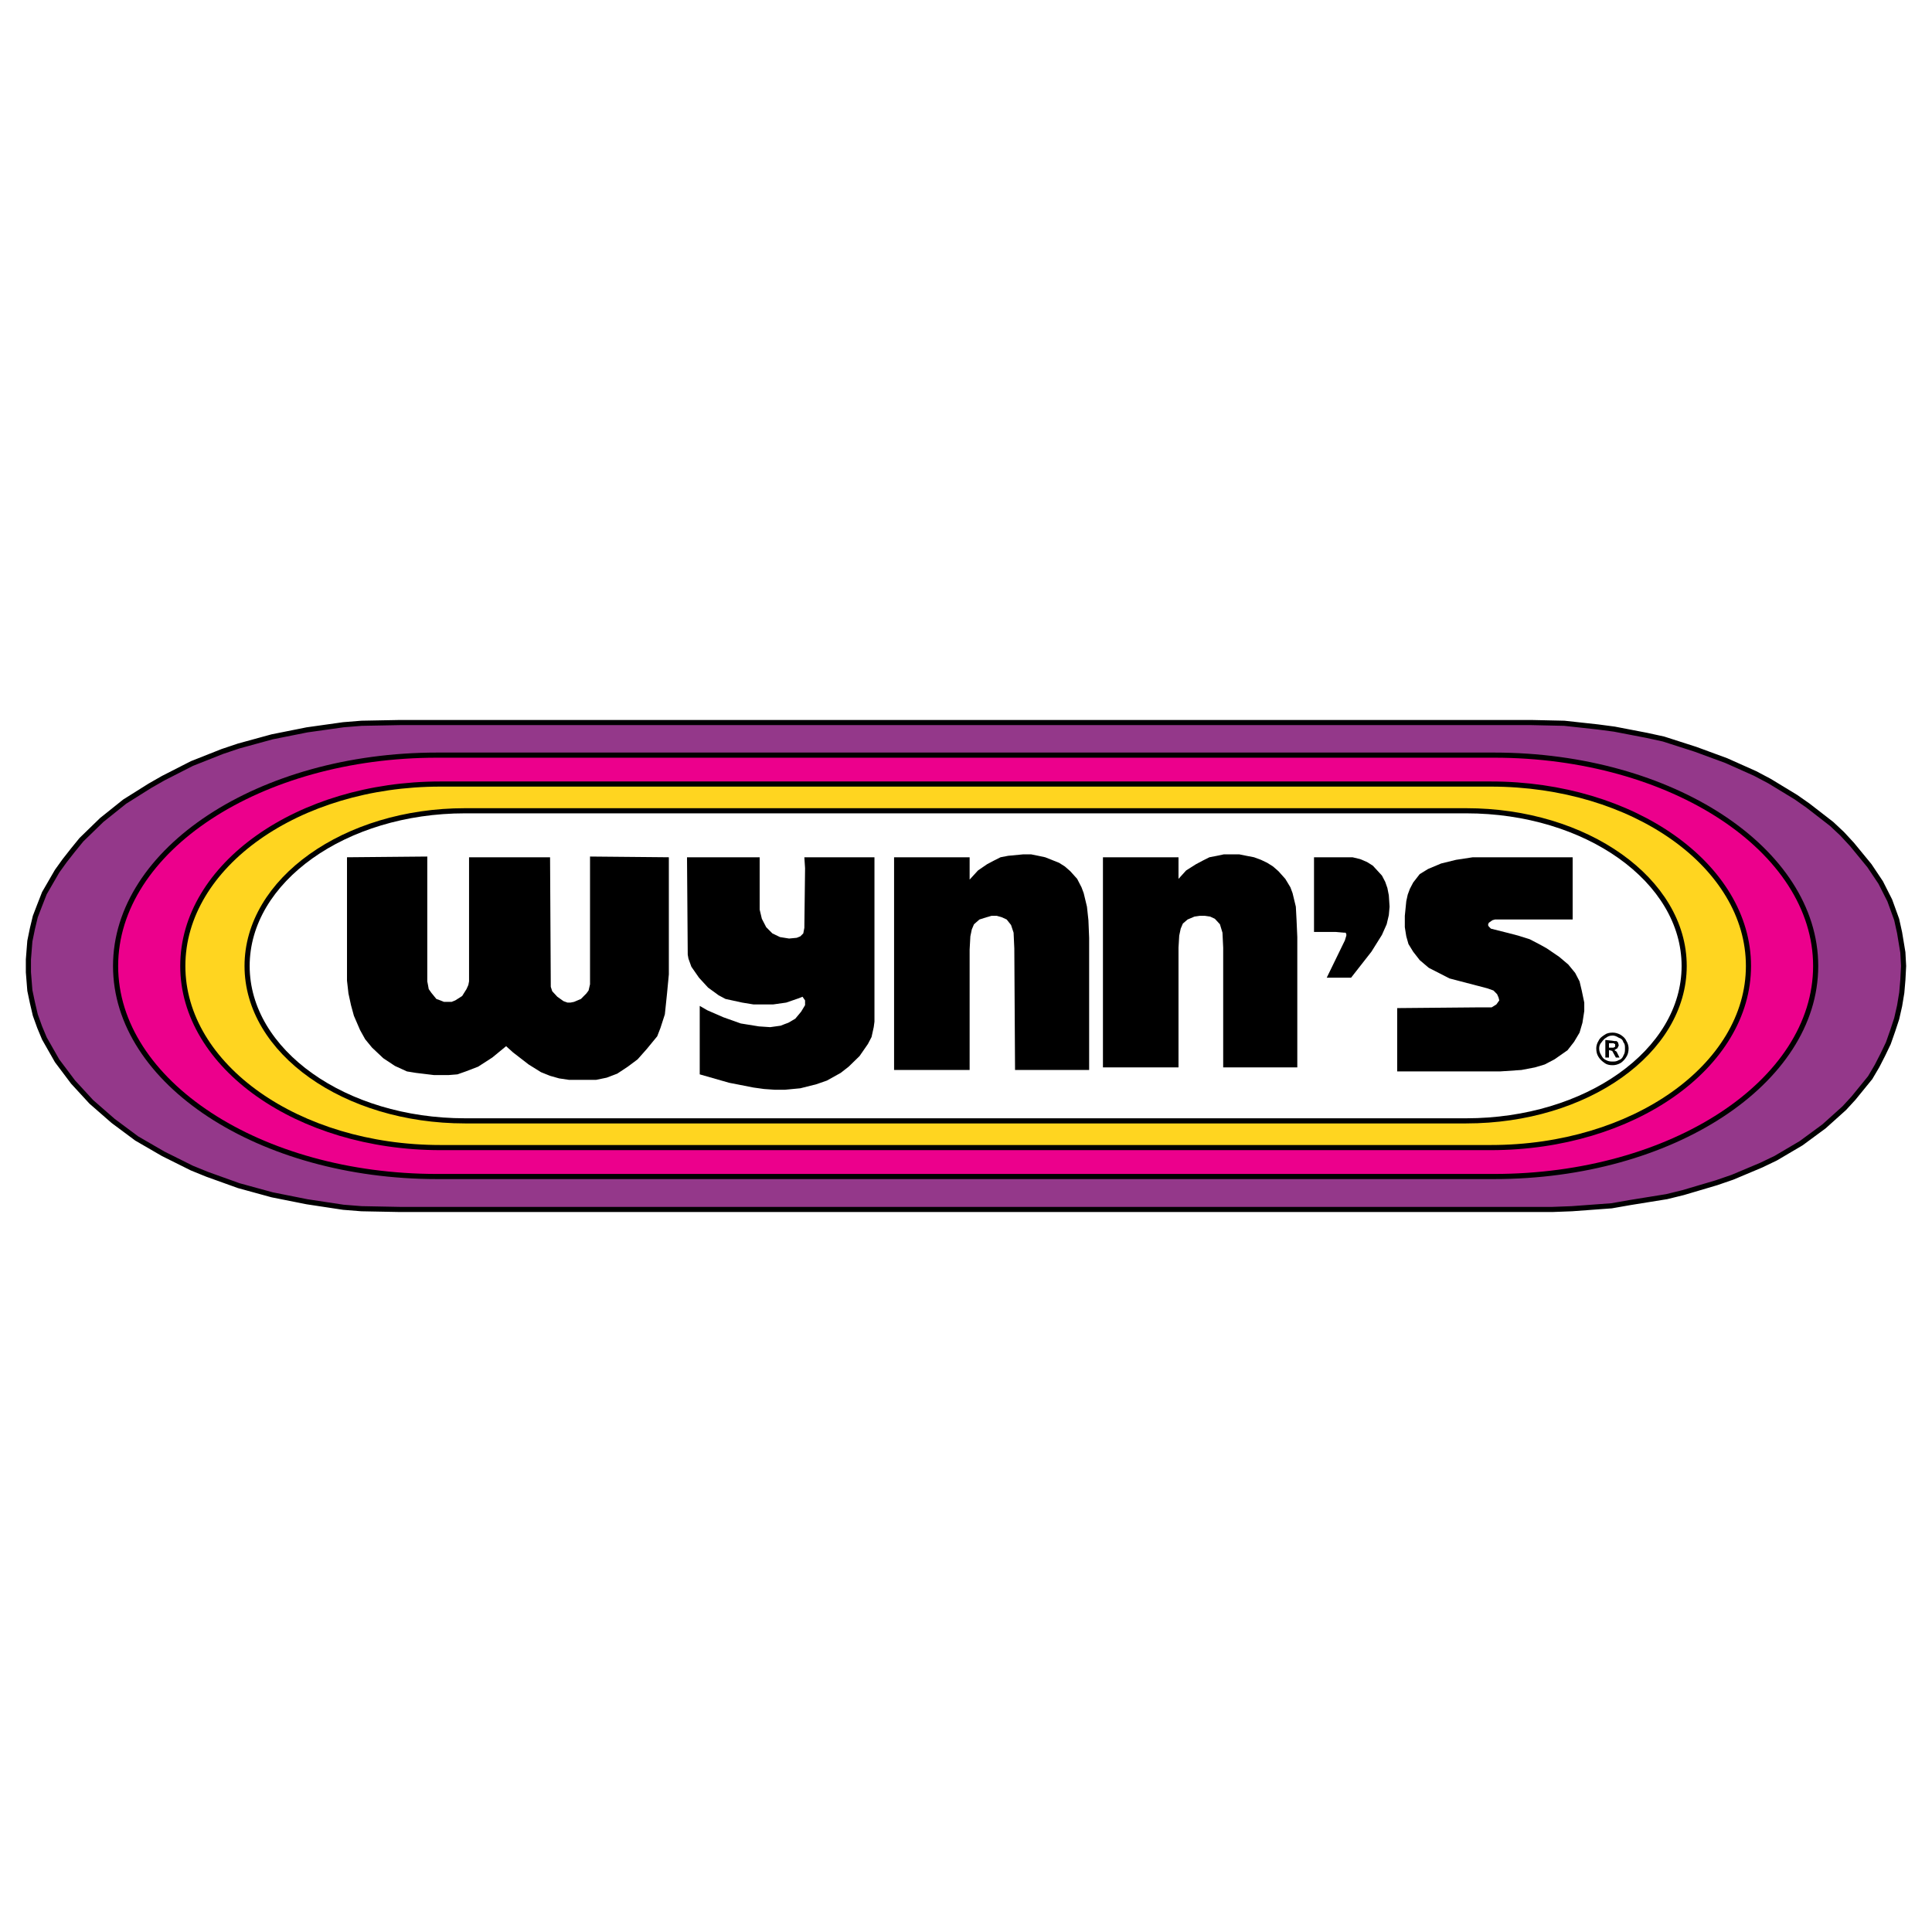
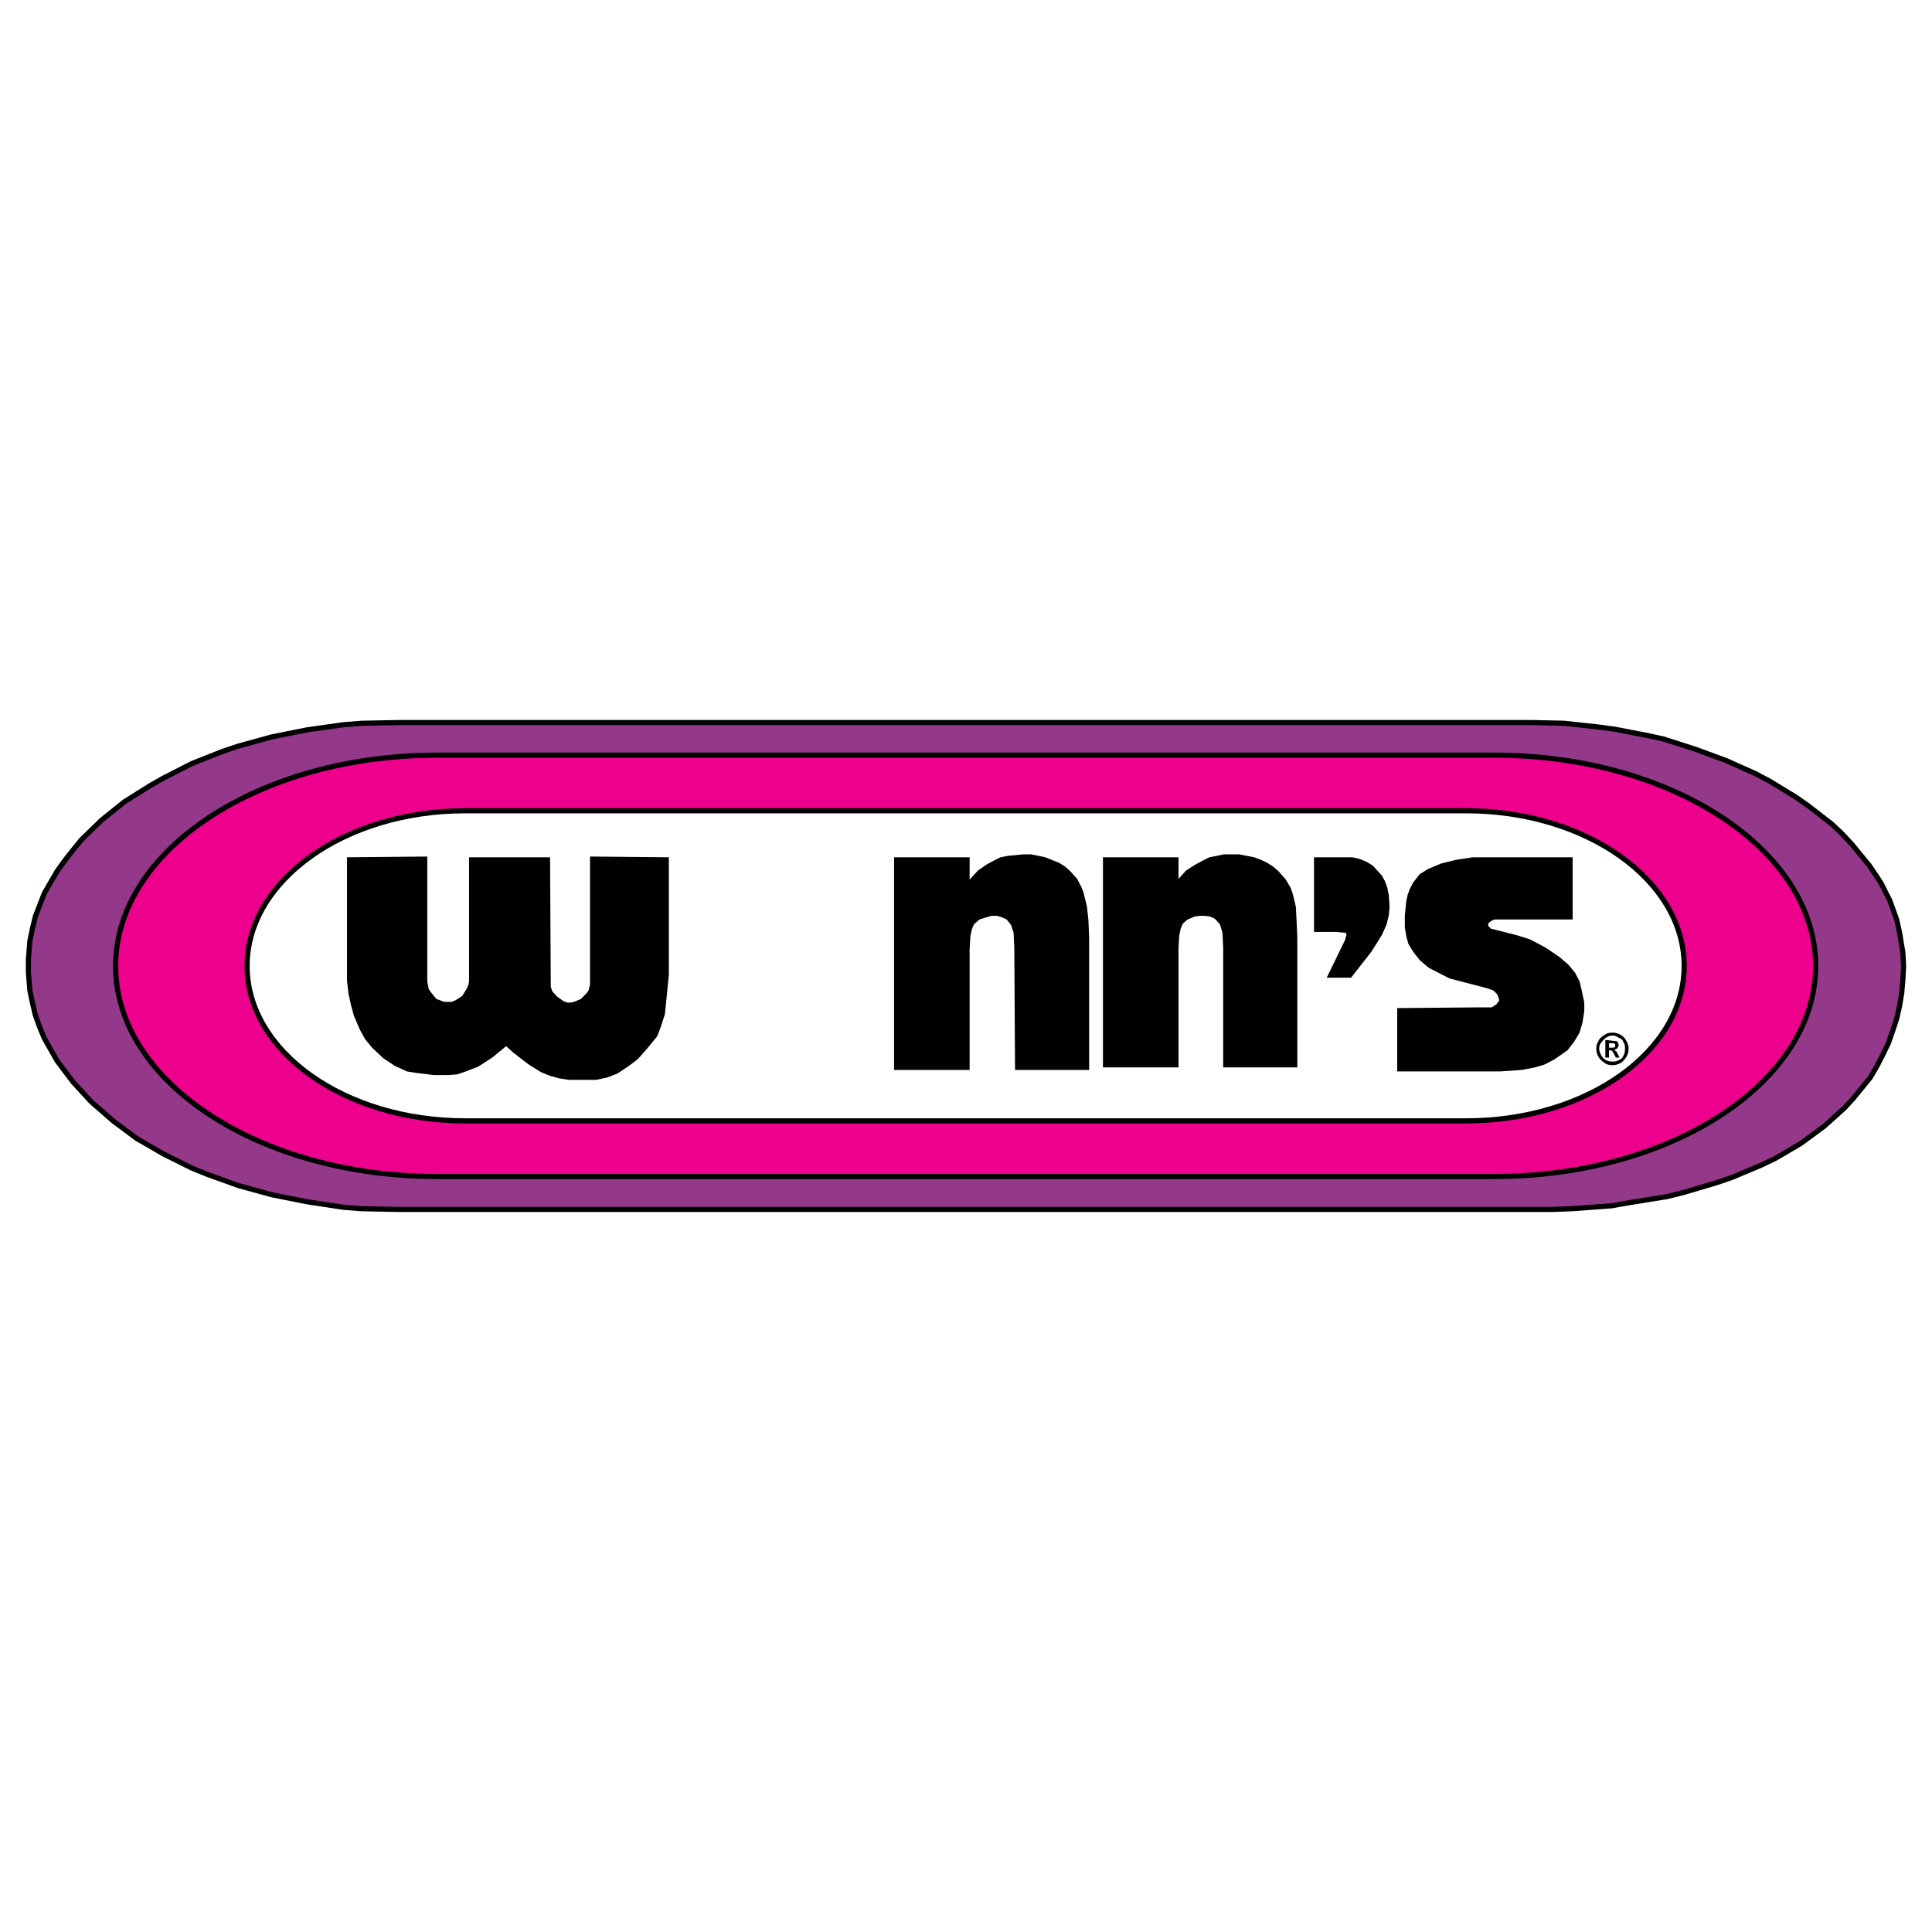
<svg xmlns="http://www.w3.org/2000/svg" version="1.0" id="Layer_1" x="0px" y="0px" width="192.756px" height="192.756px" viewBox="0 0 192.756 192.756" enable-background="new 0 0 192.756 192.756" xml:space="preserve">
  <g>
    <polygon fill-rule="evenodd" clip-rule="evenodd" fill="#FFFFFF" points="0,0 192.756,0 192.756,192.756 0,192.756 0,0  " />
    <polygon fill-rule="evenodd" clip-rule="evenodd" fill="#94388A" stroke="#000000" stroke-width="0.512" stroke-miterlimit="2.613" points="   39.912,120.668 36.069,120.594 34.257,120.449 30.633,119.9 27.154,119.207 23.82,118.293 20.666,117.16 19.144,116.541    16.281,115.115 13.635,113.582 11.279,111.828 9.104,109.928 7.292,107.957 5.698,105.838 4.43,103.609 3.958,102.479    3.523,101.271 3.233,100.031 2.979,98.824 2.834,96.999 2.834,95.721 2.979,93.894 3.233,92.652 3.523,91.447 3.958,90.314    4.43,89.109 5.698,86.917 6.459,85.858 7.292,84.799 8.126,83.776 10.156,81.804 12.439,79.978 14.94,78.407 16.281,77.64    19.144,76.179 22.188,74.974 23.82,74.426 27.154,73.513 30.633,72.818 34.257,72.308 36.069,72.161 39.912,72.088 152.772,72.088    156.07,72.161 159.404,72.526 161.071,72.746 164.297,73.367 165.965,73.731 169.154,74.754 172.234,75.887 175.098,77.165    176.548,77.932 179.193,79.54 180.389,80.379 182.745,82.206 183.796,83.192 184.775,84.251 186.515,86.37 187.638,88.05    188.544,89.84 189.232,91.739 189.522,93.054 189.849,95.026 189.921,96.377 189.849,97.766 189.74,99.043 189.522,100.359    189.232,101.637 188.834,102.844 188.398,104.086 187.855,105.217 187.275,106.35 186.587,107.518 184.92,109.564 184.014,110.551    181.984,112.377 179.701,114.057 177.164,115.553 175.714,116.248 172.851,117.453 171.256,118.002 167.922,118.988    166.291,119.389 162.666,119.973 160.782,120.303 156.831,120.594 154.874,120.668 152.772,120.668 39.912,120.668  " />
    <path fill-rule="evenodd" clip-rule="evenodd" fill="#EC008C" stroke="#000000" stroke-width="0.512" stroke-miterlimit="2.613" d="   M43.608,117.381c-17.723,0-32.076-9.424-32.076-21.003c0-11.578,14.353-21.038,32.076-21.038c0,0,0,0,105.467,0   c17.723,0,32.075,9.46,32.075,21.038c0,11.58-14.353,21.003-32.075,21.003H43.608L43.608,117.381z" />
-     <path fill-rule="evenodd" clip-rule="evenodd" fill="#FFD520" stroke="#000000" stroke-width="0.512" stroke-miterlimit="2.613" d="   M43.934,114.494c-14.207,0-25.696-8.145-25.696-18.117c0-10.008,11.489-18.153,25.696-18.153c0,0,0,0,104.815,0   c14.207,0,25.696,8.146,25.696,18.153c0,9.972-11.489,18.117-25.696,18.117H43.934L43.934,114.494z" />
    <path fill-rule="evenodd" clip-rule="evenodd" fill="#FFFFFF" stroke="#000000" stroke-width="0.512" stroke-miterlimit="2.613" d="   M46.399,111.828c-11.997,0-21.746-6.904-21.746-15.451c0-8.547,9.75-15.487,21.746-15.487c0,0,0,0,99.885,0   c11.996,0,21.746,6.94,21.746,15.487c0,8.546-9.75,15.451-21.746,15.451H46.399L46.399,111.828z" />
    <polygon fill-rule="evenodd" clip-rule="evenodd" points="66.731,85.53 66.731,97.219 66.55,99.117 66.333,101.199 65.897,102.551    65.571,103.391 64.521,104.668 63.614,105.691 62.636,106.422 61.585,107.117 60.534,107.518 59.482,107.736 58.432,107.736    56.765,107.736 55.786,107.592 54.88,107.336 53.974,106.971 52.742,106.203 51.183,104.998 50.495,104.377 49.117,105.51    47.704,106.422 46.471,106.896 45.638,107.189 44.731,107.262 43.318,107.262 41.506,107.043 40.6,106.896 39.404,106.35    38.244,105.582 37.121,104.523 36.432,103.684 35.924,102.77 35.309,101.346 35.019,100.285 34.765,99.117 34.62,97.838    34.62,96.377 34.62,85.53 42.63,85.457 42.63,97.912 42.702,98.277 42.774,98.68 43.028,99.043 43.536,99.666 43.934,99.811    44.297,99.957 44.659,99.957 45.058,99.957 45.42,99.811 46.109,99.373 46.544,98.68 46.725,98.277 46.797,97.912 46.797,85.53    54.88,85.53 54.952,98.459 55.097,98.898 55.604,99.445 56.221,99.885 56.62,100.029 56.909,100.029 57.272,99.957 57.96,99.666    58.504,99.117 58.722,98.824 58.867,98.203 58.867,85.457 66.731,85.53  " />
    <polygon fill-rule="evenodd" clip-rule="evenodd" points="153.678,94.259 152.627,93.711 151.468,93.346 150.344,93.054    148.749,92.652 148.532,92.433 148.459,92.287 148.532,92.068 148.895,91.812 149.147,91.739 156.904,91.739 156.904,85.53    146.938,85.53 145.27,85.785 143.784,86.15 142.479,86.698 141.646,87.21 140.993,88.05 140.667,88.671 140.449,89.255    140.305,89.913 140.159,91.374 140.159,92.506 140.305,93.419 140.522,94.186 140.993,94.954 141.646,95.793 142.551,96.561    144.617,97.619 148.387,98.605 149.003,98.824 149.365,99.189 149.51,99.52 149.583,99.811 149.293,100.213 148.821,100.506    147.408,100.506 139.398,100.578 139.398,106.896 149.655,106.896 151.793,106.752 153.135,106.496 154.113,106.203    155.092,105.691 156.396,104.779 157.049,103.939 157.593,103.025 157.882,102.039 158.063,100.871 158.063,100.029 157.81,98.824    157.593,97.912 157.157,97.072 156.469,96.231 155.563,95.465 154.331,94.625 153.678,94.259  " />
    <polygon fill-rule="evenodd" clip-rule="evenodd" points="108.664,106.752 101.271,106.752 101.198,94.625 101.126,93.054    100.872,92.287 100.438,91.739 99.966,91.52 99.459,91.374 98.915,91.374 98.407,91.52 97.719,91.739 97.175,92.214 96.958,92.725    96.813,93.419 96.74,94.734 96.74,106.752 89.202,106.752 89.202,85.53 96.74,85.53 96.74,87.758 97.574,86.845 98.479,86.224    99.169,85.858 99.821,85.53 100.582,85.383 102.104,85.237 102.865,85.237 103.591,85.383 104.279,85.53 105.656,86.078    106.236,86.443 106.779,86.917 107.469,87.685 107.902,88.525 108.121,89.109 108.446,90.46 108.592,91.812 108.664,93.565    108.664,106.752  " />
    <polygon fill-rule="evenodd" clip-rule="evenodd" points="129.432,106.496 122.038,106.496 122.038,94.552 121.966,93.054    121.712,92.214 121.205,91.666 120.733,91.447 120.226,91.374 119.683,91.374 119.175,91.447 118.486,91.739 118.016,92.141    117.798,92.652 117.652,93.346 117.58,94.552 117.58,106.496 110.041,106.496 110.041,85.53 117.58,85.53 117.58,87.685    118.341,86.845 119.32,86.224 120.009,85.858 120.661,85.53 121.422,85.383 122.11,85.237 123.633,85.237 124.357,85.383    125.118,85.53 125.808,85.785 126.423,86.078 127.003,86.443 127.547,86.917 128.235,87.685 128.743,88.525 128.96,89.109    129.286,90.46 129.358,91.812 129.432,93.493 129.432,106.496  " />
    <polygon fill-rule="evenodd" clip-rule="evenodd" points="133.273,92.981 134.107,93.054 134.252,93.054 134.324,93.2    134.324,93.346 134.18,93.821 132.367,97.547 134.796,97.547 136.825,94.954 137.877,93.273 138.348,92.214 138.564,91.301    138.638,90.46 138.564,89.329 138.42,88.598 138.202,87.977 137.877,87.356 136.97,86.37 136.391,86.005 135.701,85.712    134.94,85.53 131.099,85.53 131.099,92.981 133.273,92.981  " />
-     <polygon fill-rule="evenodd" clip-rule="evenodd" points="78.257,102.186 77.894,102.332 76.843,102.479 75.719,102.404    73.907,102.111 72.167,101.492 70.573,100.797 69.812,100.359 69.812,107.189 72.748,108.029 75.176,108.504 76.227,108.65    77.278,108.723 78.329,108.723 79.851,108.578 81.446,108.176 82.497,107.811 83.875,107.043 84.672,106.422 85.759,105.363    86.593,104.158 86.955,103.463 87.172,102.479 87.245,101.93 87.245,85.53 80.25,85.53 80.322,86.625 80.25,92.579 80.142,93.127    79.851,93.419 79.489,93.565 78.728,93.638 77.822,93.493 77.061,93.127 76.444,92.506 76.01,91.666 75.792,90.753 75.792,85.53    68.543,85.53 68.616,95.246 68.688,95.647 68.978,96.451 69.739,97.547 70.646,98.533 71.696,99.299 72.385,99.666 74.052,100.029    75.176,100.213 77.133,100.213 78.438,100.029 79.706,99.592 80.068,99.445 80.322,99.811 80.322,100.285 79.924,100.943    79.344,101.637 78.655,102.039 78.257,102.186  " />
    <path fill-rule="evenodd" clip-rule="evenodd" d="M160.927,103.025c0.218,0,0.508,0.072,0.762,0.219   c0.217,0.146,0.435,0.293,0.579,0.621c0.145,0.219,0.218,0.512,0.218,0.73c0,0.328-0.073,0.621-0.218,0.84   c-0.145,0.256-0.362,0.475-0.579,0.621c-0.254,0.146-0.544,0.219-0.762,0.219c-0.036,0-0.072,0-0.072,0v-0.365c0,0,0.036,0,0.072,0   c0.145,0,0.362,0,0.58-0.145c0.253-0.074,0.398-0.256,0.471-0.475c0.146-0.221,0.146-0.439,0.146-0.695   c0-0.219,0-0.438-0.146-0.584c-0.072-0.256-0.218-0.402-0.471-0.475c-0.218-0.146-0.436-0.219-0.58-0.219c-0.036,0-0.072,0-0.072,0   v-0.293C160.854,103.025,160.891,103.025,160.927,103.025L160.927,103.025z M160.854,104.852l0.362,0.658h0.362l-0.29-0.586   l-0.218-0.145l0.146-0.111l0.145-0.072l0.073-0.146l0.072-0.145l-0.072-0.293l-0.146-0.146h-0.218l-0.217-0.035v0.254   c0.036,0,0.108,0,0.145,0c0.072,0.074,0.072,0.074,0.146,0.074c0,0.072,0,0.072,0,0.146c0,0,0,0.072,0,0.145   c-0.073,0-0.073,0-0.146,0.074c-0.036,0-0.108,0-0.145,0V104.852L160.854,104.852z M160.854,106.275   c-0.29,0-0.58-0.072-0.761-0.219c-0.218-0.146-0.472-0.365-0.617-0.621c-0.145-0.219-0.217-0.512-0.217-0.84   c0-0.219,0.072-0.512,0.217-0.73c0.146-0.328,0.399-0.475,0.617-0.621c0.181-0.146,0.471-0.219,0.761-0.219v0.293   c-0.218,0-0.436,0.072-0.616,0.219c-0.145,0.072-0.29,0.219-0.472,0.475c-0.145,0.146-0.217,0.365-0.217,0.584   c0,0.256,0.072,0.475,0.217,0.695c0.109,0.219,0.254,0.4,0.472,0.475c0.181,0.109,0.398,0.145,0.616,0.145V106.275L160.854,106.275   z M160.854,103.83l-0.689-0.074v1.754h0.363v-0.73h0.072l0.254,0.072v-0.328c-0.072,0-0.146,0-0.254,0h-0.072v-0.439h0.072   c0.108,0,0.182,0,0.254,0V103.83L160.854,103.83z" />
  </g>
</svg>